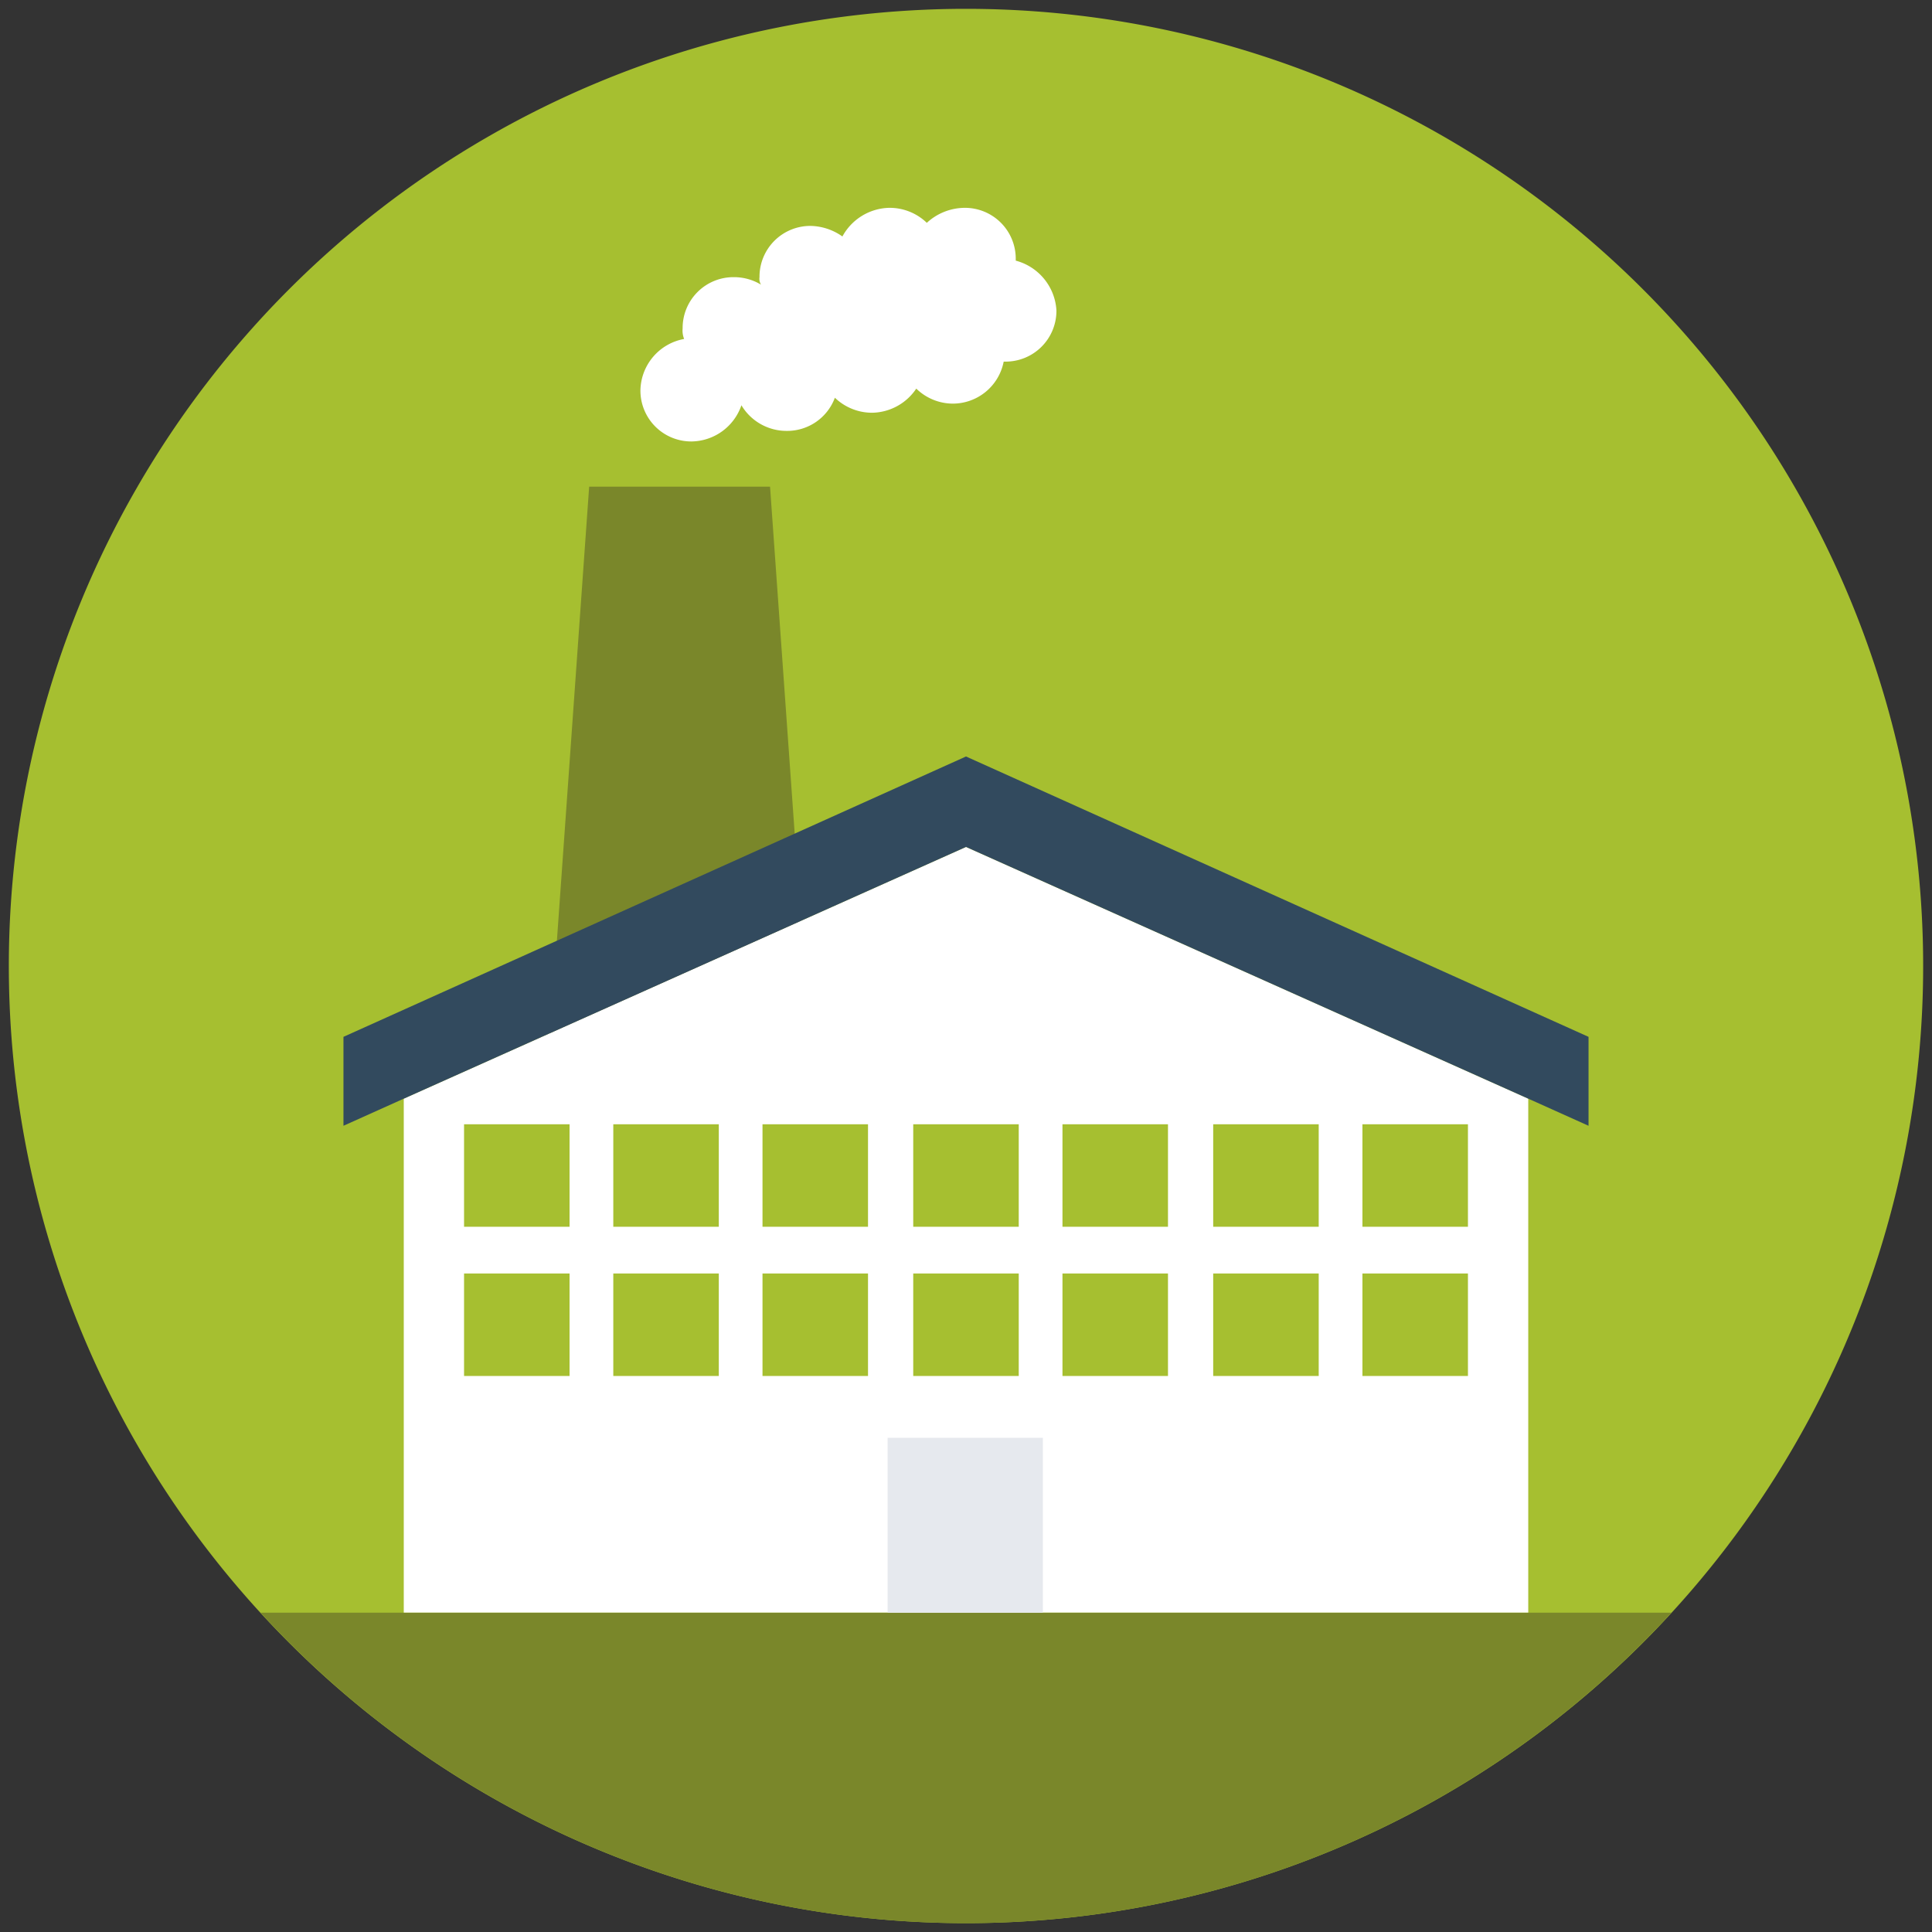
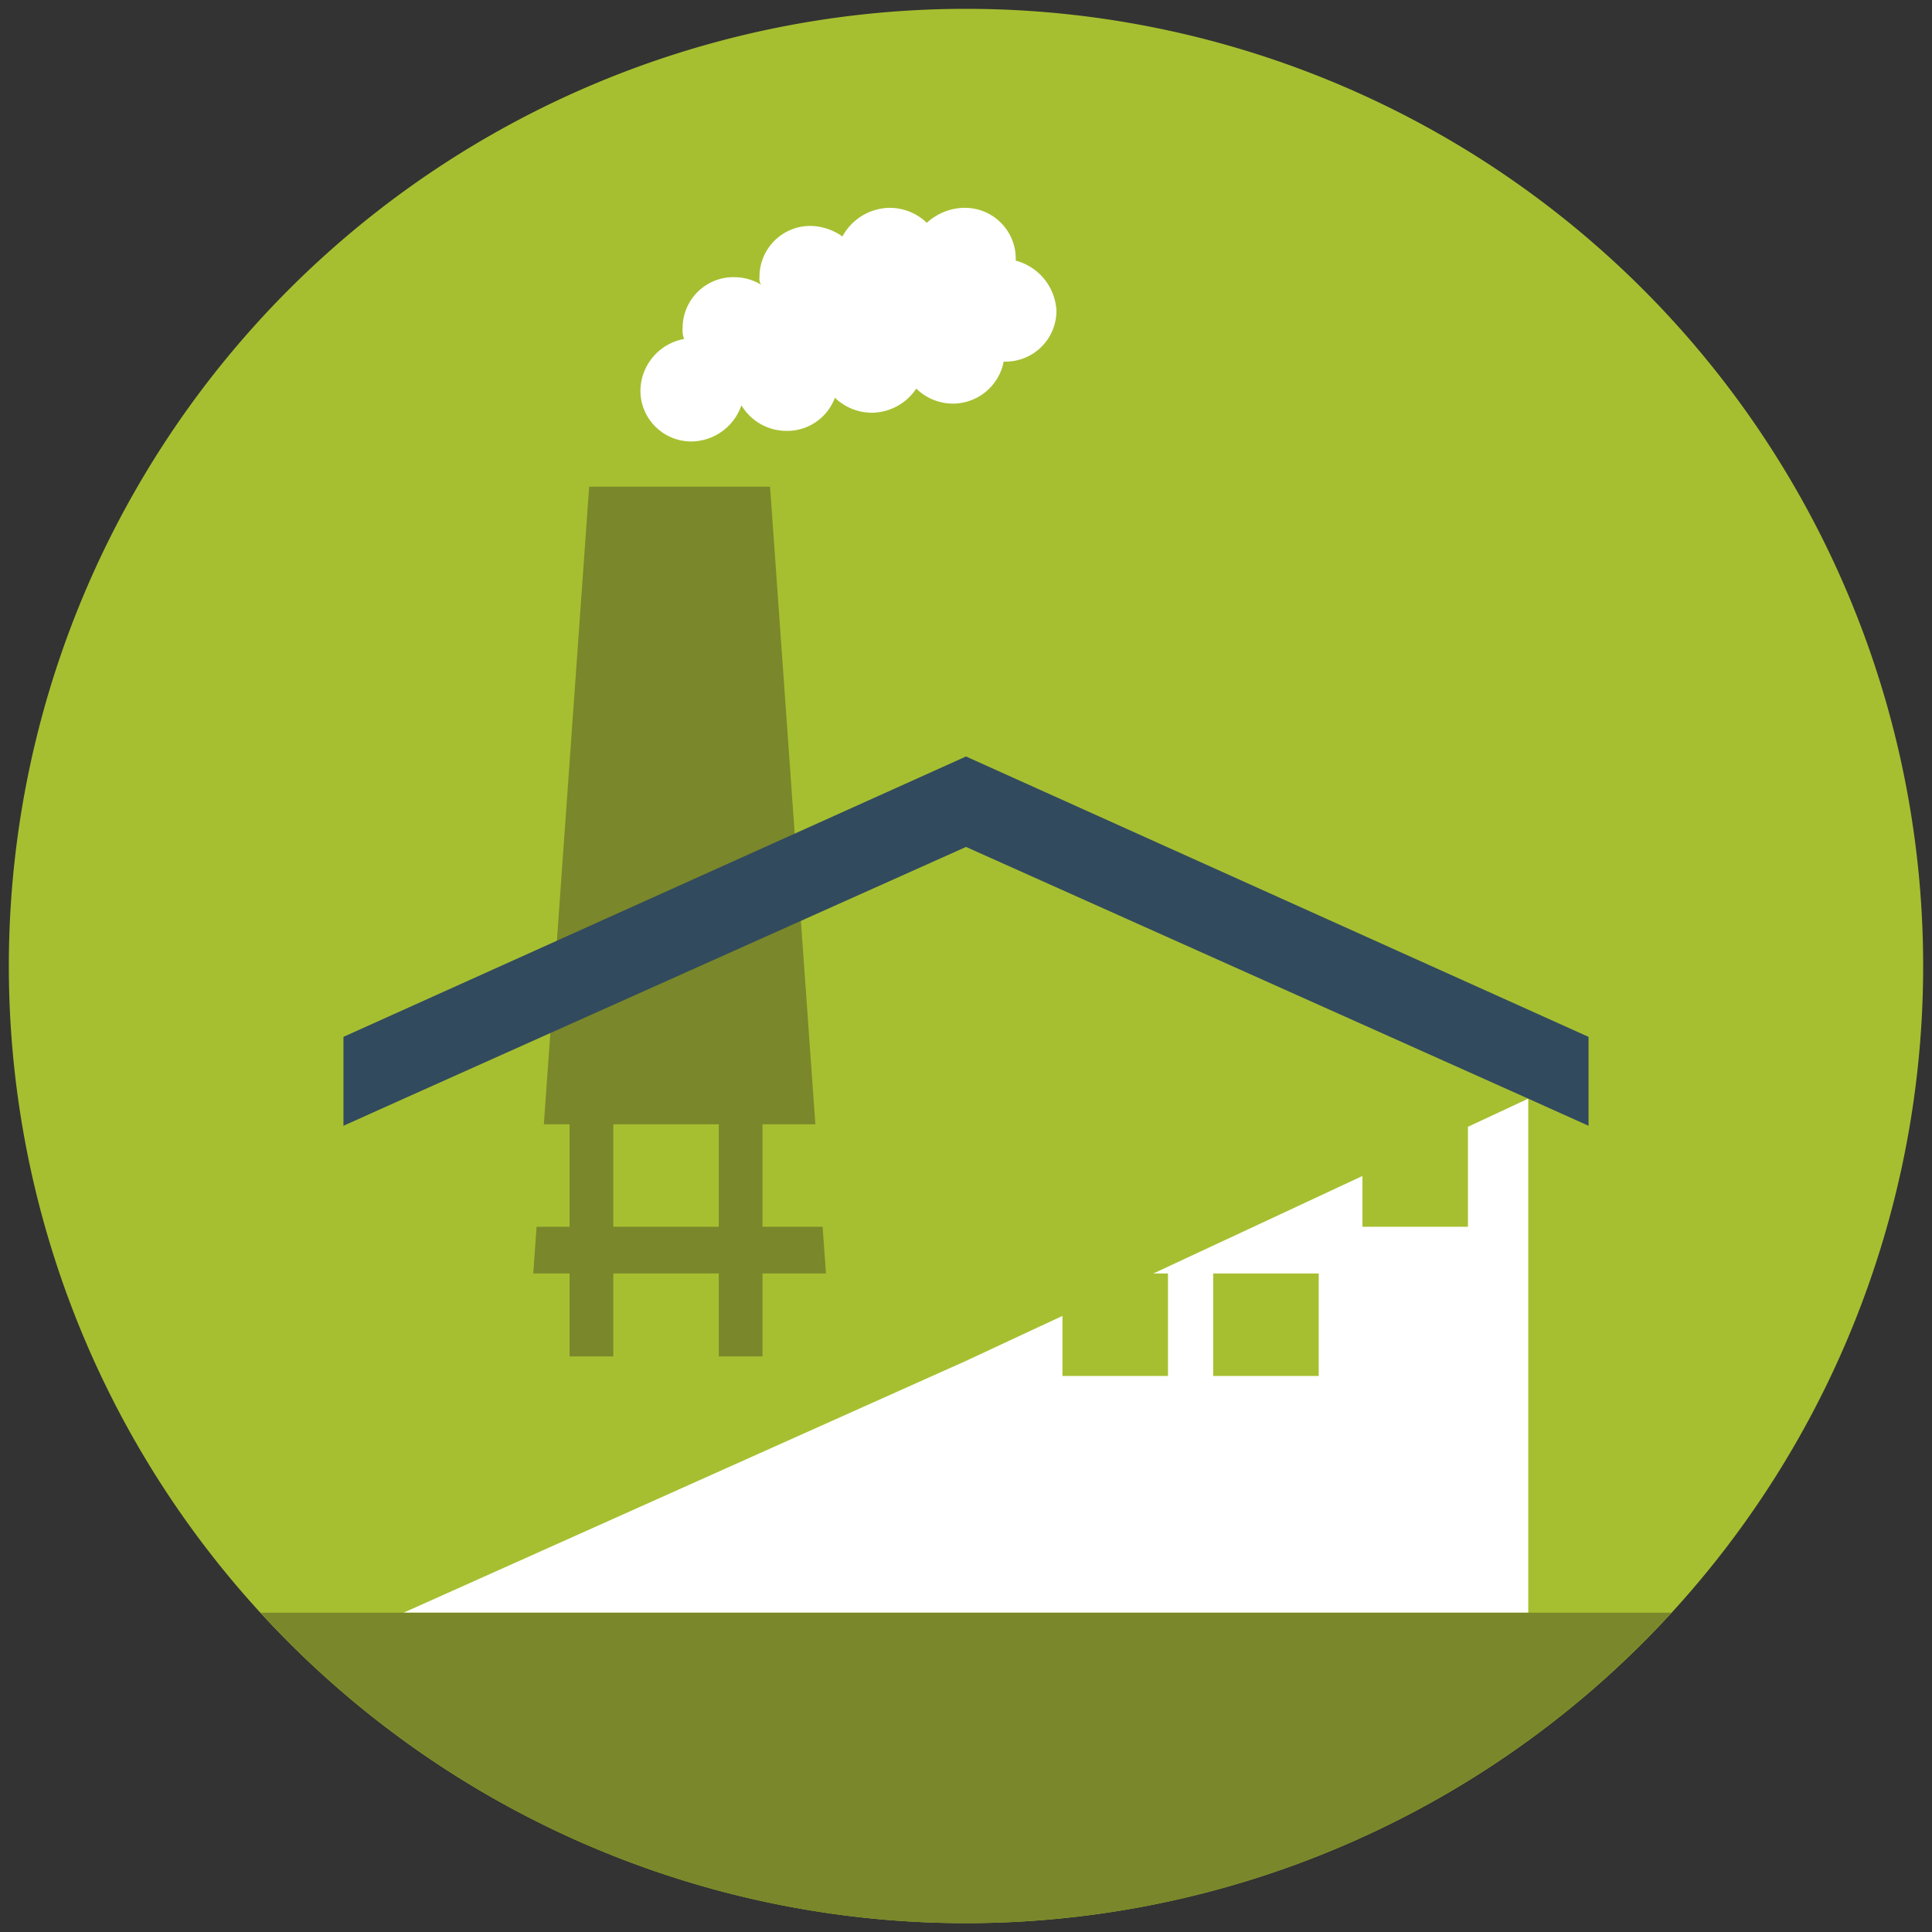
<svg xmlns="http://www.w3.org/2000/svg" width="103" height="103" viewBox="0 0 103 103">
  <rect x="0" y="0" width="103" height="103" fill="#333333" stroke="none" />
  <defs>
    <clipPath id="clip-path">
      <rect id="Rectangle_81" data-name="Rectangle 81" width="103" height="103" fill="none" />
    </clipPath>
  </defs>
  <g id="Groupe_86" data-name="Groupe 86" transform="translate(0.458 0.458)">
    <g id="Groupe_86-2" data-name="Groupe 86" transform="translate(-0.458 -0.458)" clip-path="url(#clip-path)">
      <path id="Tracé_164" data-name="Tracé 164" d="M51.029,0A51.029,51.029,0,1,1,0,51.029,51.029,51.029,0,0,1,51.029,0" transform="translate(0.471 0.471)" fill="#a6bf30" />
      <path id="Tracé_165" data-name="Tracé 165" d="M153.833,173.168H137.6l3.295-46.368h9.643Z" transform="translate(-109.485 -100.855)" fill="#7a872a" />
      <path id="Tracé_166" data-name="Tracé 166" d="M66.8,425.6a51,51,0,0,0,75.217,0Z" transform="translate(-52.909 -339.625)" fill="#7a872a" />
-       <path id="Tracé_167" data-name="Tracé 167" d="M164.749,235.82v27.4H104.8v-27.4l29.974-13.42Z" transform="translate(-83.274 -177.248)" fill="#fff" />
+       <path id="Tracé_167" data-name="Tracé 167" d="M164.749,235.82v27.4H104.8l29.974-13.42Z" transform="translate(-83.274 -177.248)" fill="#fff" />
      <path id="Tracé_168" data-name="Tracé 168" d="M155.178,213.347v4.741l-3.214-1.446-29.974-13.42-29.974,13.42L88.8,218.088v-4.741L121.989,198.4Z" transform="translate(-70.489 -158.07)" fill="#324a5e" />
      <rect id="Rectangle_66" data-name="Rectangle 66" width="5.625" height="5.464" transform="translate(24.74 59.938)" fill="#a6bf30" />
      <rect id="Rectangle_67" data-name="Rectangle 67" width="5.625" height="5.464" transform="translate(32.696 59.938)" fill="#a6bf30" />
      <rect id="Rectangle_68" data-name="Rectangle 68" width="5.625" height="5.464" transform="translate(40.651 59.938)" fill="#a6bf30" />
-       <rect id="Rectangle_69" data-name="Rectangle 69" width="5.625" height="5.464" transform="translate(48.687 59.938)" fill="#a6bf30" />
      <rect id="Rectangle_70" data-name="Rectangle 70" width="5.625" height="5.464" transform="translate(56.643 59.938)" fill="#a6bf30" />
      <rect id="Rectangle_71" data-name="Rectangle 71" width="5.625" height="5.464" transform="translate(24.74 67.893)" fill="#a6bf30" />
      <rect id="Rectangle_72" data-name="Rectangle 72" width="5.625" height="5.464" transform="translate(32.696 67.893)" fill="#a6bf30" />
      <rect id="Rectangle_73" data-name="Rectangle 73" width="5.625" height="5.464" transform="translate(40.651 67.893)" fill="#a6bf30" />
-       <rect id="Rectangle_74" data-name="Rectangle 74" width="5.625" height="5.464" transform="translate(48.687 67.893)" fill="#a6bf30" />
      <rect id="Rectangle_75" data-name="Rectangle 75" width="5.625" height="5.464" transform="translate(56.643 67.893)" fill="#a6bf30" />
-       <rect id="Rectangle_76" data-name="Rectangle 76" width="5.625" height="5.464" transform="translate(64.679 59.938)" fill="#a6bf30" />
      <rect id="Rectangle_77" data-name="Rectangle 77" width="5.625" height="5.464" transform="translate(72.635 59.938)" fill="#a6bf30" />
      <rect id="Rectangle_78" data-name="Rectangle 78" width="5.625" height="5.464" transform="translate(64.679 67.893)" fill="#a6bf30" />
-       <rect id="Rectangle_79" data-name="Rectangle 79" width="5.625" height="5.464" transform="translate(72.635 67.893)" fill="#a6bf30" />
-       <rect id="Rectangle_80" data-name="Rectangle 80" width="8.277" height="9.322" transform="translate(47.321 76.653)" fill="#e6e9ee" />
      <path id="Tracé_169" data-name="Tracé 169" d="M187.61,55.613v-.08a2.71,2.71,0,0,0-2.732-2.732,3.005,3.005,0,0,0-2.009.8,2.854,2.854,0,0,0-2.009-.8,2.913,2.913,0,0,0-2.491,1.527,3.03,3.03,0,0,0-1.688-.563,2.71,2.71,0,0,0-2.732,2.732.6.6,0,0,0,.08.4,2.775,2.775,0,0,0-1.446-.4,2.71,2.71,0,0,0-2.732,2.732,1.191,1.191,0,0,0,.08.563,2.837,2.837,0,0,0-2.33,2.732,2.71,2.71,0,0,0,2.732,2.732,2.852,2.852,0,0,0,2.652-1.929,2.8,2.8,0,0,0,2.411,1.366,2.713,2.713,0,0,0,2.572-1.768,2.854,2.854,0,0,0,2.009.8,2.888,2.888,0,0,0,2.33-1.286,2.806,2.806,0,0,0,1.929.8A2.765,2.765,0,0,0,186.967,61h.08a2.71,2.71,0,0,0,2.732-2.732,2.919,2.919,0,0,0-2.17-2.652" transform="translate(-133.458 -41.721)" fill="#fff" />
    </g>
  </g>
</svg>